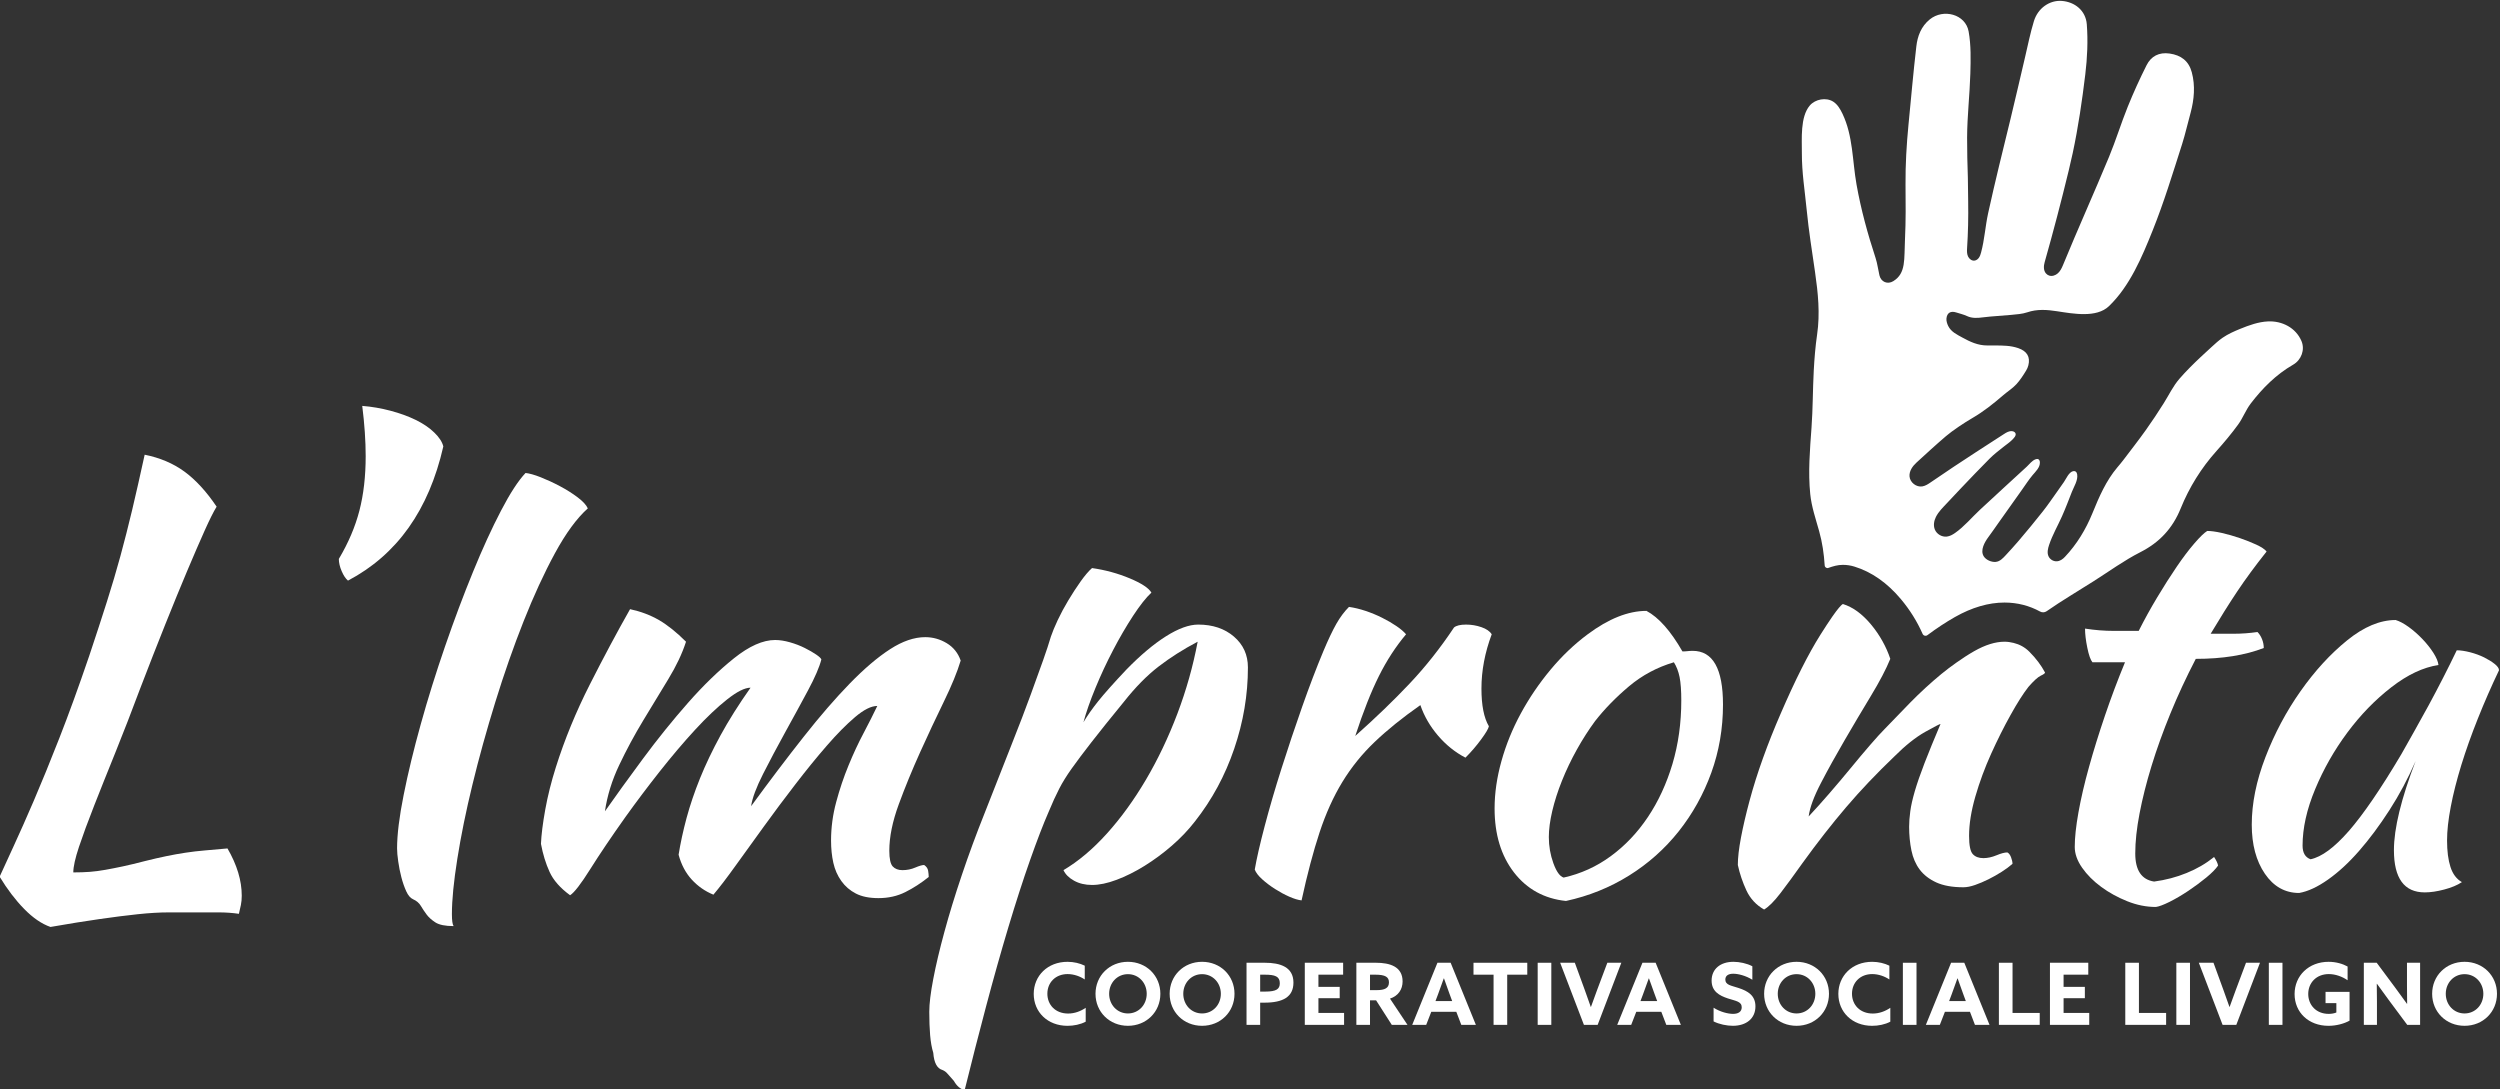
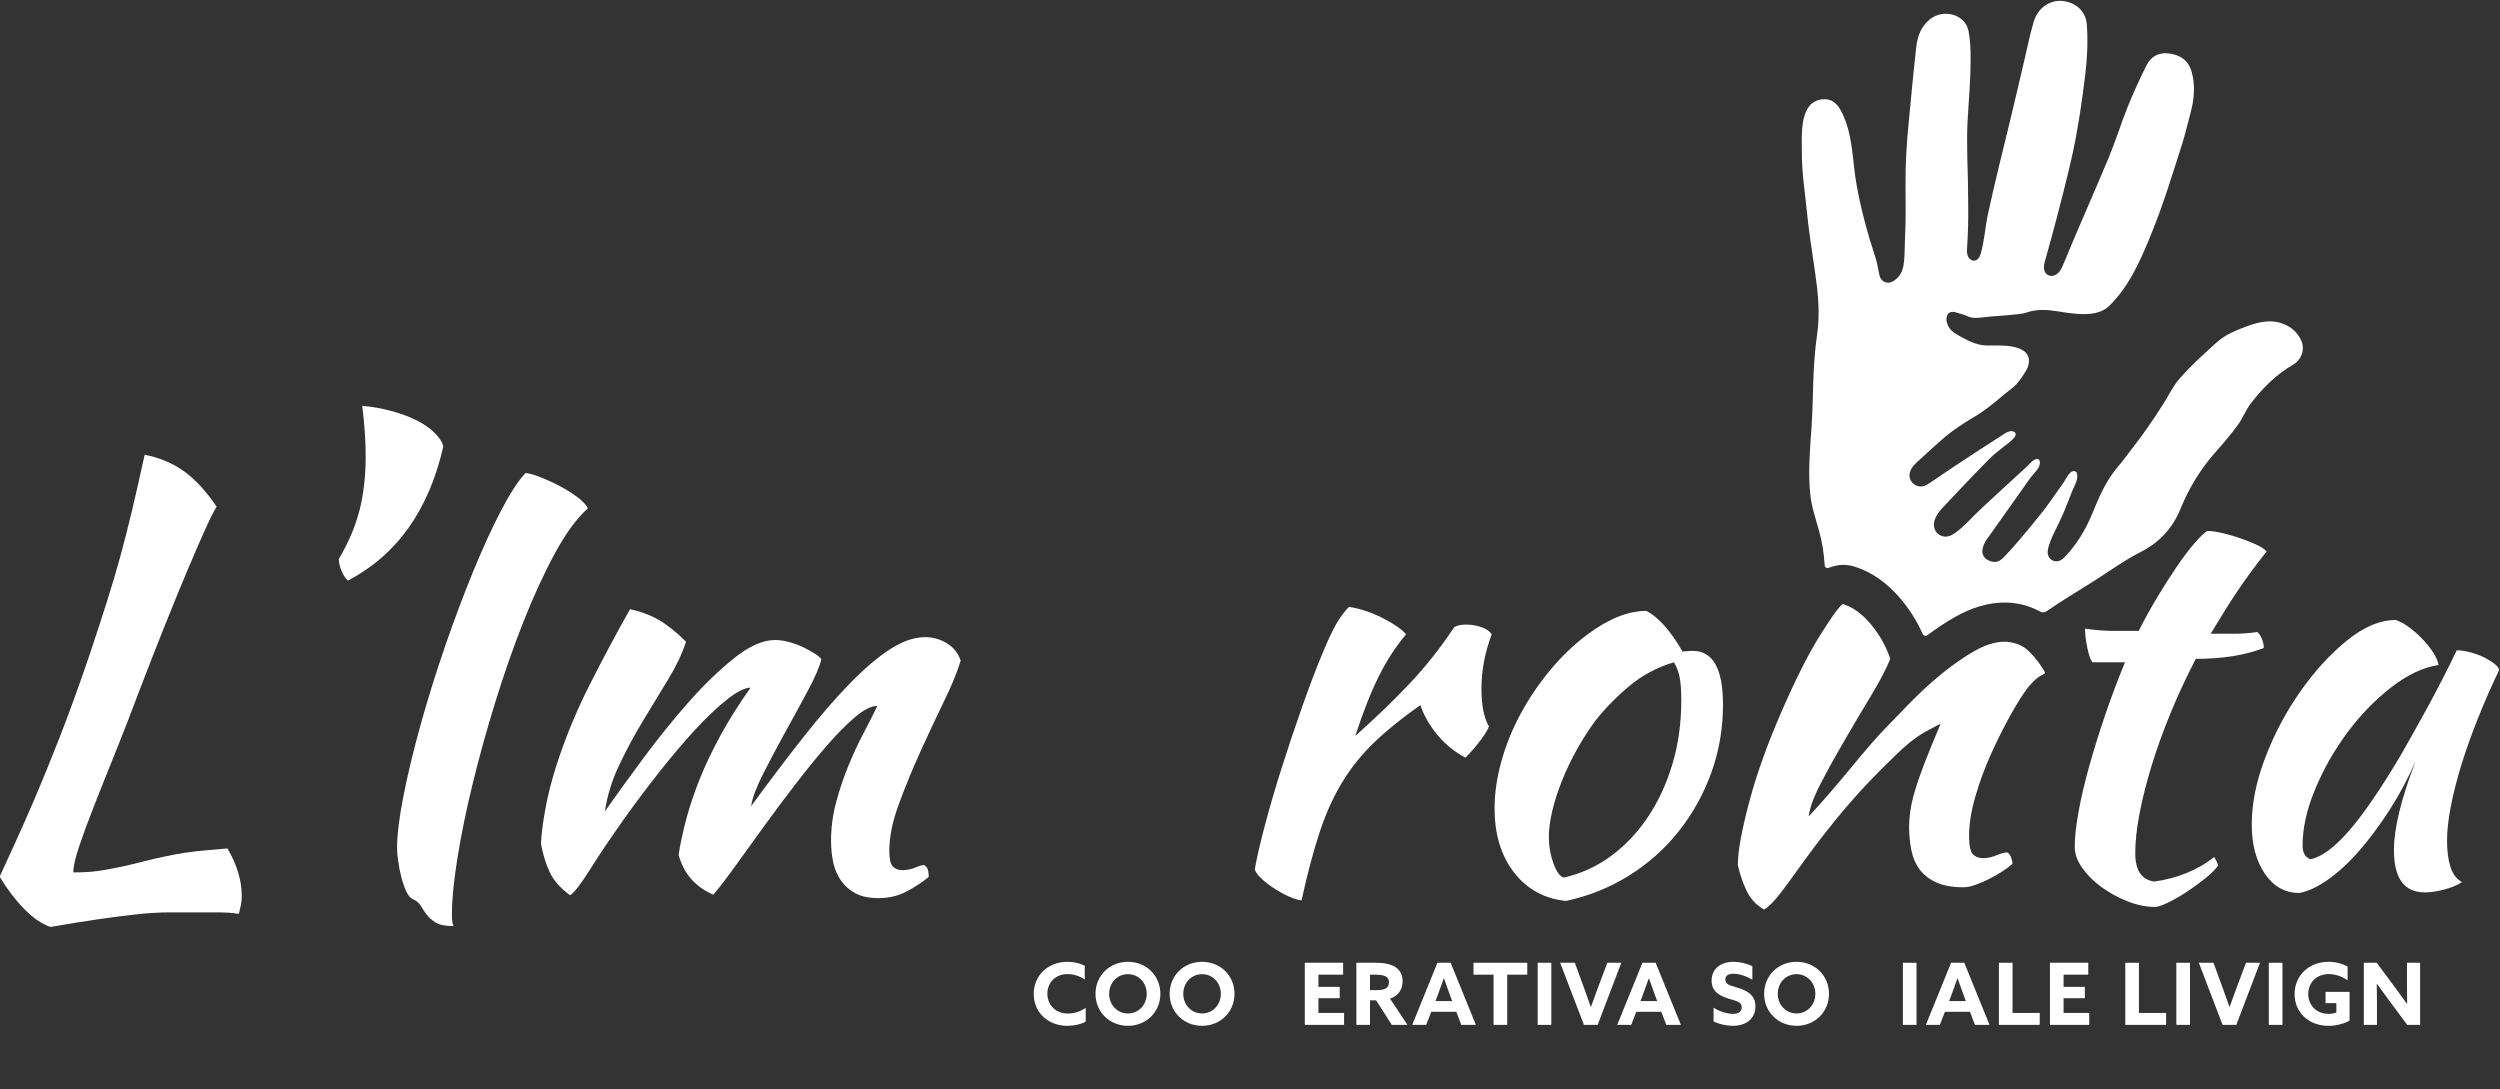
<svg xmlns="http://www.w3.org/2000/svg" viewBox="0 0 519.48 226.37" height="226.37" width="519.48" xml:space="preserve" id="svg2" version="1.1">
  <rect x="0" y="0" width="519.48" height="226.37" fill="#333333" stroke="none" />
  <defs id="defs6">
    <clipPath id="clipPath30" clipPathUnits="userSpaceOnUse">
      <path id="path28" d="M 0,595.28 H 841.89 V 0 H 0 Z" />
    </clipPath>
    <clipPath id="clipPath54" clipPathUnits="userSpaceOnUse">
      <path id="path52" d="M 0,595.28 H 841.89 V 0 H 0 Z" />
    </clipPath>
    <clipPath id="clipPath82" clipPathUnits="userSpaceOnUse">
      <path id="path80" d="M 0,595.28 H 841.89 V 0 H 0 Z" />
    </clipPath>
    <clipPath id="clipPath106" clipPathUnits="userSpaceOnUse">
      <path id="path104" d="M 0,595.28 H 841.89 V 0 H 0 Z" />
    </clipPath>
    <clipPath id="clipPath138" clipPathUnits="userSpaceOnUse">
      <path id="path136" d="M 0,595.28 H 841.89 V 0 H 0 Z" />
    </clipPath>
    <clipPath id="clipPath170" clipPathUnits="userSpaceOnUse">
      <path id="path168" d="M 0,595.28 H 841.89 V 0 H 0 Z" />
    </clipPath>
    <clipPath id="clipPath338" clipPathUnits="userSpaceOnUse">
      <path id="path336" d="M 0,595.28 H 841.89 V 0 H 0 Z" />
    </clipPath>
    <clipPath id="clipPath374" clipPathUnits="userSpaceOnUse">
      <path id="path372" d="M 0,595.28 H 841.89 V 0 H 0 Z" />
    </clipPath>
    <clipPath id="clipPath398" clipPathUnits="userSpaceOnUse">
      <path id="path396" d="M 0,595.28 H 841.89 V 0 H 0 Z" />
    </clipPath>
  </defs>
  <g transform="matrix(1.333,0,0,-1.333,-303.791,693.628)" id="g10">
    <g id="g164">
      <g clip-path="url(#clipPath170)" id="g166">
        <g style="fill:#ffffff;fill-opacity:1" transform="translate(476.546,407.945)" id="g176">
          <path id="path178" style="fill:#ffffff;fill-opacity:1;fill-rule:nonzero;stroke:none" d="m 0,0 c -1.007,-1.367 -1.956,-2.85 -2.847,-4.451 -0.89,-1.602 -1.664,-3.221 -2.315,-4.85 -0.655,-1.634 -1.156,-3.207 -1.514,-4.72 -0.353,-1.512 -0.533,-2.864 -0.533,-4.049 0,-1.423 0.237,-2.791 0.712,-4.095 0.475,-1.307 1.007,-2.048 1.602,-2.228 2.67,0.596 5.119,1.706 7.342,3.338 2.229,1.634 4.157,3.664 5.789,6.1 1.629,2.433 2.904,5.193 3.827,8.276 0.916,3.087 1.376,6.381 1.376,9.884 0,1.54 -0.087,2.757 -0.263,3.647 -0.179,0.89 -0.479,1.665 -0.891,2.317 C 9.674,8.395 7.346,7.151 5.297,5.43 3.248,3.706 1.484,1.898 0,0 m -4.537,-28.039 c -3.384,0.353 -6.085,1.84 -8.104,4.447 -2.017,2.613 -3.023,5.935 -3.023,9.973 0,2.373 0.353,4.833 1.069,7.388 0.71,2.551 1.717,5.029 3.024,7.432 1.303,2.403 2.85,4.675 4.628,6.81 1.781,2.137 3.709,3.973 5.789,5.519 3.261,2.431 6.317,3.649 9.166,3.649 1.898,-1.011 3.769,-3.116 5.607,-6.32 0.297,0 0.565,0.015 0.802,0.045 0.237,0.029 0.505,0.045 0.802,0.045 3.142,0 4.717,-2.792 4.717,-8.37 0,-3.736 -0.612,-7.284 -1.825,-10.637 -1.216,-3.35 -2.909,-6.392 -5.072,-9.122 -2.17,-2.729 -4.748,-5.029 -7.746,-6.898 -2.998,-1.871 -6.276,-3.192 -9.834,-3.961" />
        </g>
        <g style="fill:#ffffff;fill-opacity:1" transform="translate(586.656,467.197)" id="g180">
          <path id="path182" style="fill:#ffffff;fill-opacity:1;fill-rule:nonzero;stroke:none" d="M 0,0 C -0.892,2.076 -3.024,3.152 -5.215,3.051 -6.718,2.981 -8.159,2.457 -9.554,1.889 -10.499,1.503 -11.438,1.088 -12.28,0.51 c -0.61,-0.42 -1.158,-0.922 -1.703,-1.421 -1.157,-1.057 -2.311,-2.116 -3.413,-3.233 -0.552,-0.56 -1.093,-1.136 -1.611,-1.733 -1.017,-1.176 -1.646,-2.537 -2.469,-3.842 -0.886,-1.41 -1.808,-2.801 -2.775,-4.158 -1.135,-1.598 -2.35,-3.14 -3.529,-4.704 -0.291,-0.382 -0.604,-0.748 -0.914,-1.116 -1.758,-2.083 -2.828,-4.547 -3.89,-7.158 -1.019,-2.503 -2.435,-4.845 -4.295,-6.807 -0.347,-0.367 -0.759,-0.653 -1.253,-0.681 -0.543,-0.032 -1.09,0.304 -1.306,0.806 -0.236,0.547 -0.086,1.179 0.103,1.746 0.517,1.553 1.338,2.958 2.002,4.446 0.56,1.257 1.046,2.548 1.55,3.83 0.325,0.83 0.972,1.79 0.823,2.723 -0.026,0.164 -0.09,0.33 -0.225,0.428 -0.117,0.087 -0.276,0.104 -0.418,0.069 -0.668,-0.168 -1.065,-1.178 -1.423,-1.689 -0.379,-0.54 -0.756,-1.081 -1.139,-1.62 -0.719,-1.007 -1.414,-2.036 -2.183,-3.003 -1.229,-1.54 -2.466,-3.075 -3.755,-4.567 -0.644,-0.745 -1.298,-1.479 -1.972,-2.198 -0.442,-0.473 -0.918,-1.013 -1.608,-1.066 -0.648,-0.05 -1.476,0.3 -1.832,0.86 -0.607,0.956 0.141,2.235 0.713,3.008 0.528,0.714 1.028,1.435 1.535,2.16 1.236,1.758 2.483,3.506 3.729,5.255 0.535,0.753 1.037,1.537 1.632,2.246 0.475,0.57 1.171,1.191 1.135,2.003 -0.007,0.19 -0.08,0.401 -0.251,0.482 -0.129,0.061 -0.284,0.033 -0.416,-0.015 -0.581,-0.212 -0.932,-0.742 -1.37,-1.144 -2.438,-2.244 -4.886,-4.478 -7.312,-6.735 -1.281,-1.191 -2.443,-2.614 -3.885,-3.615 -0.382,-0.265 -0.804,-0.498 -1.266,-0.555 -0.773,-0.096 -1.582,0.38 -1.876,1.101 -0.256,0.627 -0.134,1.358 0.168,1.962 0.404,0.815 1.091,1.473 1.705,2.13 0.736,0.786 1.473,1.57 2.212,2.352 1.459,1.538 2.929,3.065 4.42,4.571 0.715,0.722 1.524,1.335 2.318,1.963 0.372,0.296 0.77,0.559 1.114,0.889 0.277,0.27 0.916,0.824 0.57,1.239 -0.119,0.141 -0.306,0.211 -0.49,0.224 -0.474,0.036 -0.855,-0.201 -1.24,-0.449 -0.487,-0.314 -0.977,-0.631 -1.467,-0.947 -0.957,-0.618 -1.915,-1.237 -2.87,-1.858 -2.372,-1.539 -4.723,-3.1 -7.052,-4.701 -0.412,-0.283 -0.841,-0.572 -1.334,-0.655 -0.936,-0.157 -1.921,0.608 -2,1.554 -0.067,0.83 0.466,1.593 1.081,2.154 1.507,1.379 3.018,2.772 4.575,4.103 1.053,0.901 2.934,2.143 4.132,2.839 1.732,1.005 3.283,2.237 4.788,3.538 0.682,0.591 1.469,1.078 2.075,1.733 0.59,0.637 1.068,1.387 1.525,2.133 0.155,0.254 0.277,0.53 0.349,0.818 0.328,1.301 -0.201,2.211 -1.579,2.684 -0.589,0.2 -1.227,0.318 -1.85,0.361 -1.001,0.068 -2.008,0.055 -3.011,0.055 -1.415,0 -2.648,0.569 -3.845,1.232 -0.842,0.467 -1.755,0.88 -2.21,1.804 -0.173,0.356 -0.311,0.792 -0.273,1.173 0.088,0.886 0.663,1.208 1.511,0.939 0.564,-0.179 1.15,-0.314 1.682,-0.562 0.838,-0.39 1.667,-0.311 2.544,-0.2 1.446,0.184 2.906,0.233 4.356,0.379 0.841,0.085 1.713,0.133 2.5,0.4 1.56,0.528 3.081,0.409 4.668,0.165 2.506,-0.385 6.131,-1.059 8.062,0.789 3.256,3.12 5.155,7.654 6.815,11.791 1.77,4.409 3.152,8.96 4.597,13.48 0.514,1.612 0.866,3.251 1.325,4.886 0.55,2.062 0.753,4.196 0.181,6.317 -0.476,1.764 -1.677,2.655 -3.449,2.912 -1.656,0.238 -2.891,-0.411 -3.602,-1.831 -1.06,-2.111 -2.042,-4.266 -2.927,-6.456 -1.035,-2.568 -1.848,-5.229 -2.906,-7.787 -2.35,-5.672 -4.881,-11.275 -7.211,-16.952 -0.188,-0.454 -0.415,-0.905 -0.782,-1.232 -0.366,-0.326 -0.893,-0.51 -1.359,-0.354 -0.195,0.065 -0.371,0.187 -0.504,0.344 -0.393,0.468 -0.359,1.161 -0.191,1.749 1.337,4.719 2.589,9.493 3.746,14.268 0.221,0.917 0.435,1.836 0.632,2.758 0.86,4.042 1.46,8.152 1.956,12.257 0.31,2.574 0.433,5.215 0.234,7.795 -0.17,2.168 -1.902,3.496 -3.902,3.644 -1.883,0.139 -3.719,-1.107 -4.344,-3.158 -0.563,-1.841 -0.94,-3.741 -1.381,-5.619 -0.758,-3.199 -1.478,-6.408 -2.26,-9.601 -1.196,-4.887 -2.408,-9.776 -3.488,-14.692 -0.445,-2.027 -0.563,-4.129 -1.101,-6.134 -0.076,-0.282 -0.163,-0.565 -0.325,-0.804 -0.161,-0.241 -0.41,-0.439 -0.699,-0.476 -0.424,-0.053 -0.828,0.257 -1.01,0.644 -0.181,0.388 -0.183,0.831 -0.154,1.258 0.085,1.206 0.127,2.434 0.161,3.647 0.064,2.45 -0.018,4.893 -0.036,7.342 -0.068,2.12 -0.127,4.17 -0.119,6.295 0.012,3.329 0.407,6.639 0.504,9.964 0.061,2.193 0.119,4.438 -0.268,6.579 -0.484,2.68 -3.935,3.602 -6.062,1.869 -1.355,-1.106 -1.905,-2.607 -2.09,-4.214 -0.473,-4.069 -0.826,-8.151 -1.225,-12.227 -0.299,-3.073 -0.48,-6.188 -0.459,-9.25 0.022,-2.854 0.059,-5.707 -0.083,-8.555 -0.158,-3.139 0.196,-5.311 -1.827,-6.553 -0.898,-0.554 -1.918,-0.12 -2.157,0.909 -0.211,0.902 -0.318,1.836 -0.605,2.712 -1.229,3.747 -2.278,7.561 -2.966,11.446 -0.663,3.733 -0.528,7.547 -2.194,11.04 -0.342,0.714 -0.762,1.433 -1.425,1.867 -1.116,0.723 -2.817,0.403 -3.667,-0.595 -1.521,-1.787 -1.222,-5.237 -1.234,-7.43 -0.012,-2.973 0.457,-5.85 0.746,-8.794 0.318,-3.257 0.84,-6.507 1.308,-9.747 0.468,-3.243 0.799,-6.449 0.323,-9.718 -0.271,-1.865 -0.423,-3.751 -0.524,-5.633 -0.157,-2.969 -0.134,-5.948 -0.351,-8.912 -0.25,-3.441 -0.544,-6.885 -0.197,-10.332 0.199,-1.973 0.855,-3.873 1.386,-5.774 0.5,-1.785 0.75,-3.531 0.868,-5.356 0.018,-0.285 0.298,-0.479 0.566,-0.384 0.735,0.258 1.439,0.478 2.27,0.478 0.603,0 1.208,-0.089 1.793,-0.27 2.681,-0.823 5.122,-2.532 7.255,-5.081 1.393,-1.663 2.524,-3.475 3.375,-5.405 0.134,-0.297 0.497,-0.394 0.758,-0.199 1.414,1.059 2.846,2.001 4.279,2.818 2.649,1.502 5.25,2.261 7.733,2.261 2.015,0 3.882,-0.492 5.543,-1.401 0.326,-0.177 0.715,-0.166 1.019,0.046 2.377,1.656 4.89,3.13 7.34,4.688 2.412,1.529 4.737,3.23 7.272,4.518 3.002,1.527 5.031,3.716 6.287,6.815 1.34,3.294 3.198,6.298 5.589,8.965 1.177,1.316 2.319,2.677 3.358,4.103 0.752,1.03 1.203,2.285 1.977,3.293 1.839,2.4 3.951,4.52 6.613,6.055 C -0.013,-2.957 0.581,-1.352 0,0" />
        </g>
        <g style="fill:#ffffff;fill-opacity:1" transform="translate(544.241,418.761)" id="g184">
          <path id="path186" style="fill:#ffffff;fill-opacity:1;fill-rule:nonzero;stroke:none" d="m 0,0 c -0.703,0.702 -1.531,1.147 -2.465,1.374 -0.445,0.107 -0.906,0.184 -1.404,0.184 -1.428,0 -2.999,-0.492 -4.722,-1.468 -0.958,-0.546 -1.909,-1.172 -2.858,-1.843 -0.756,-0.539 -1.51,-1.101 -2.26,-1.718 -1.691,-1.397 -3.308,-2.882 -4.85,-4.452 -1.545,-1.575 -2.877,-2.953 -4.006,-4.139 -0.535,-0.534 -1.278,-1.351 -2.227,-2.448 -0.948,-1.1 -1.974,-2.313 -3.069,-3.651 -1.1,-1.333 -2.225,-2.671 -3.382,-4.005 -1.159,-1.333 -2.212,-2.509 -3.159,-3.516 0.177,1.366 0.814,3.101 1.914,5.208 1.095,2.108 2.328,4.33 3.693,6.675 1.363,2.345 2.727,4.645 4.092,6.901 1.365,2.253 2.375,4.183 3.029,5.785 -0.317,0.954 -0.724,1.868 -1.213,2.743 -0.511,0.923 -1.114,1.805 -1.816,2.642 -1.365,1.63 -2.818,2.686 -4.36,3.161 -0.293,-0.146 -0.85,-0.813 -1.669,-1.99 -0.512,-0.738 -1.126,-1.674 -1.846,-2.817 -1.87,-2.97 -3.933,-7.064 -6.188,-12.286 -1.009,-2.314 -1.928,-4.626 -2.76,-6.944 -0.831,-2.313 -1.525,-4.524 -2.089,-6.629 -0.567,-2.108 -1.011,-4.024 -1.338,-5.742 -0.326,-1.723 -0.488,-3.145 -0.488,-4.272 0.295,-1.365 0.742,-2.686 1.334,-3.961 0.594,-1.275 1.513,-2.272 2.761,-2.982 0.71,0.415 1.557,1.26 2.537,2.536 0.979,1.278 2.12,2.831 3.426,4.675 2.313,3.203 4.586,6.111 6.809,8.72 2.224,2.613 4.731,5.252 7.523,7.924 1.721,1.722 3.324,2.997 4.805,3.83 1.485,0.827 2.285,1.242 2.402,1.242 -1.006,-2.374 -1.838,-4.405 -2.492,-6.097 -0.652,-1.69 -1.154,-3.145 -1.512,-4.362 -0.353,-1.216 -0.595,-2.269 -0.711,-3.158 -0.121,-0.891 -0.179,-1.693 -0.179,-2.403 0,-1.307 0.121,-2.539 0.356,-3.696 0.237,-1.155 0.668,-2.151 1.29,-2.981 0.626,-0.832 1.487,-1.499 2.582,-2.003 1.1,-0.502 2.504,-0.757 4.229,-0.757 0.536,0 1.139,0.119 1.824,0.358 0.681,0.238 1.378,0.533 2.094,0.89 0.711,0.354 1.392,0.739 2.045,1.155 0.654,0.417 1.217,0.832 1.692,1.248 0,0.296 -0.076,0.636 -0.224,1.024 -0.146,0.386 -0.341,0.637 -0.578,0.756 -0.416,0 -0.979,-0.151 -1.689,-0.446 -0.714,-0.296 -1.399,-0.444 -2.047,-0.444 -0.717,0 -1.262,0.206 -1.647,0.621 -0.389,0.417 -0.582,1.366 -0.582,2.851 0,1.839 0.328,3.885 0.981,6.14 0.653,2.254 1.468,4.464 2.447,6.634 0.981,2.165 1.986,4.184 3.029,6.049 1.036,1.87 1.969,3.339 2.801,4.406 0.832,0.951 1.471,1.528 1.915,1.739 0.445,0.205 0.668,0.37 0.668,0.49 C 1.852,-2.124 1.037,-1.038 0,0" />
        </g>
        <g style="fill:#ffffff;fill-opacity:1" transform="translate(554.075,417.114)" id="g188">
          <path id="path190" style="fill:#ffffff;fill-opacity:1;fill-rule:nonzero;stroke:none" d="M 0,0 C -0.295,0.354 -0.564,1.109 -0.8,2.269 -1.037,3.427 -1.154,4.42 -1.154,5.249 0.387,5.011 1.871,4.894 3.293,4.894 h 3.92 c 0.891,1.761 1.851,3.507 2.891,5.237 1.038,1.732 2.048,3.313 3.027,4.753 0.98,1.437 1.898,2.654 2.762,3.651 0.857,0.996 1.525,1.643 2,1.936 0.595,0 1.351,-0.105 2.269,-0.31 0.922,-0.21 1.856,-0.478 2.805,-0.801 0.948,-0.327 1.81,-0.668 2.582,-1.025 0.768,-0.356 1.306,-0.711 1.601,-1.068 C 25.369,15.028 23.844,12.949 22.567,11.034 21.289,9.12 19.91,6.922 18.43,4.447 h 3.601 c 1.217,0 2.448,0.09 3.696,0.269 0.296,-0.296 0.532,-0.666 0.71,-1.113 0.18,-0.444 0.27,-0.905 0.27,-1.378 C 23.798,1.097 20.265,0.532 16.111,0.532 14.629,-2.324 13.31,-5.163 12.152,-7.989 c -1.158,-2.828 -2.136,-5.549 -2.938,-8.167 -0.802,-2.616 -1.424,-5.089 -1.868,-7.409 -0.447,-2.32 -0.67,-4.4 -0.67,-6.247 0,-2.614 0.98,-4.072 2.939,-4.372 1.781,0.24 3.472,0.681 5.073,1.338 1.603,0.65 3.027,1.482 4.275,2.492 0.352,-0.536 0.563,-0.98 0.622,-1.336 -0.355,-0.53 -0.967,-1.148 -1.825,-1.858 -0.86,-0.707 -1.795,-1.398 -2.803,-2.076 -1.012,-0.676 -1.99,-1.25 -2.937,-1.725 -0.952,-0.47 -1.663,-0.736 -2.135,-0.795 -1.486,0 -2.971,0.297 -4.453,0.891 -1.486,0.595 -2.836,1.336 -4.051,2.228 -1.215,0.894 -2.213,1.886 -2.983,2.986 -0.769,1.099 -1.155,2.185 -1.155,3.253 0,1.426 0.189,3.222 0.577,5.39 0.387,2.168 0.935,4.53 1.649,7.084 0.71,2.559 1.543,5.23 2.491,8.024 0.949,2.792 1.986,5.555 3.116,8.288 z" />
        </g>
        <g style="fill:#ffffff;fill-opacity:1" transform="translate(610.867,418.981)" id="g192">
          <path id="path194" style="fill:#ffffff;fill-opacity:1;fill-rule:nonzero;stroke:none" d="M 0,0 C 0.592,0 1.289,-0.104 2.089,-0.309 2.89,-0.519 3.62,-0.787 4.272,-1.109 4.923,-1.437 5.473,-1.777 5.919,-2.135 6.363,-2.491 6.586,-2.818 6.586,-3.113 5.396,-5.606 4.301,-8.111 3.293,-10.635 2.284,-13.159 1.424,-15.576 0.71,-17.889 0,-20.206 -0.551,-22.371 -0.935,-24.39 c -0.388,-2.017 -0.577,-3.766 -0.577,-5.249 0,-1.663 0.176,-3.042 0.533,-4.141 0.353,-1.097 0.947,-1.884 1.781,-2.358 -0.711,-0.475 -1.634,-0.86 -2.76,-1.156 -1.129,-0.299 -2.135,-0.445 -3.027,-0.445 -3.206,0 -4.809,2.195 -4.809,6.584 0,3.384 1.128,8.013 3.383,13.889 -1.186,-2.719 -2.549,-5.274 -4.094,-7.668 -1.543,-2.394 -3.115,-4.505 -4.718,-6.336 -1.6,-1.834 -3.219,-3.326 -4.851,-4.476 -1.634,-1.152 -3.129,-1.847 -4.494,-2.084 -2.197,0 -3.978,1.001 -5.341,2.994 -1.365,1.998 -2.047,4.545 -2.047,7.646 0,3.335 0.713,6.85 2.137,10.546 1.422,3.692 3.247,7.12 5.473,10.279 2.226,3.158 4.642,5.795 7.255,7.912 2.608,2.114 5.132,3.172 7.567,3.172 0.589,-0.178 1.261,-0.532 2.003,-1.065 0.739,-0.533 1.451,-1.155 2.135,-1.865 0.681,-0.709 1.261,-1.435 1.736,-2.174 0.473,-0.743 0.741,-1.379 0.799,-1.911 -2.375,-0.357 -4.822,-1.51 -7.341,-3.462 -2.523,-1.957 -4.809,-4.306 -6.856,-7.06 -2.048,-2.753 -3.724,-5.7 -5.027,-8.839 -1.307,-3.135 -1.96,-6.066 -1.96,-8.788 0,-1.125 0.416,-1.836 1.247,-2.131 1.719,0.356 3.707,1.824 5.965,4.406 2.252,2.581 4.984,6.571 8.187,11.973 0.591,1.065 1.262,2.252 2.004,3.556 0.74,1.307 1.496,2.672 2.27,4.099 0.77,1.423 1.526,2.86 2.267,4.313 C -1.353,-2.773 -0.651,-1.364 0,0" />
        </g>
        <g style="fill:#ffffff;fill-opacity:1" transform="translate(394.308,370.421)" id="g196">
          <path id="path198" style="fill:#ffffff;fill-opacity:1;fill-rule:nonzero;stroke:none" d="m 0,0 c 0.977,0 1.926,-0.228 2.688,-0.602 v -2.152 c -0.709,0.481 -1.684,0.842 -2.674,0.842 -1.872,0 -3.155,-1.31 -3.155,-3.062 0,-1.726 1.244,-3.089 3.236,-3.089 1.002,0 1.937,0.347 2.74,0.895 V -9.333 C 2.006,-9.774 0.963,-9.977 0,-9.977 c -3.115,0 -5.268,2.155 -5.268,4.976 C -5.268,-2.192 -3.115,0 0,0" />
        </g>
        <g style="fill:#ffffff;fill-opacity:1" transform="translate(406.654,365.434)" id="g200">
          <path id="path202" style="fill:#ffffff;fill-opacity:1;fill-rule:nonzero;stroke:none" d="m 0,0 c 0,1.711 -1.257,3.063 -2.929,3.063 -1.67,0 -2.929,-1.352 -2.929,-3.063 0,-1.712 1.259,-3.063 2.929,-3.063 C -1.257,-3.063 0,-1.712 0,0 m -7.983,0 c 0,2.82 2.179,4.988 5.054,4.988 2.876,0 5.056,-2.168 5.056,-4.988 0,-2.822 -2.18,-4.988 -5.056,-4.988 -2.875,0 -5.054,2.166 -5.054,4.988" />
        </g>
        <g style="fill:#ffffff;fill-opacity:1" transform="translate(418.211,365.434)" id="g204">
          <path id="path206" style="fill:#ffffff;fill-opacity:1;fill-rule:nonzero;stroke:none" d="M 0,0 C 0,1.711 -1.258,3.063 -2.929,3.063 -4.6,3.063 -5.858,1.711 -5.858,0 c 0,-1.712 1.258,-3.063 2.929,-3.063 C -1.258,-3.063 0,-1.712 0,0 m -7.983,0 c 0,2.82 2.179,4.988 5.054,4.988 2.876,0 5.056,-2.168 5.056,-4.988 0,-2.822 -2.18,-4.988 -5.056,-4.988 -2.875,0 -5.054,2.166 -5.054,4.988" />
        </g>
        <g style="fill:#ffffff;fill-opacity:1" transform="translate(425.113,365.78)" id="g208">
-           <path id="path210" style="fill:#ffffff;fill-opacity:1;fill-rule:nonzero;stroke:none" d="m 0,0 c 1.752,0 2.288,0.389 2.288,1.298 0,1.069 -0.736,1.337 -2.341,1.337 H -0.774 V 0 Z m -2.9,4.494 h 2.876 c 2.365,0 4.437,-0.655 4.437,-3.09 0,-2.233 -1.631,-3.129 -4.519,-3.129 H -0.774 V -5.188 H -2.9 Z" />
-         </g>
+           </g>
        <g style="fill:#ffffff;fill-opacity:1" transform="translate(431.295,370.274)" id="g212">
          <path id="path214" style="fill:#ffffff;fill-opacity:1;fill-rule:nonzero;stroke:none" d="M 0,0 H 5.977 V -1.858 H 2.126 v -1.9 H 5.442 V -5.523 H 2.126 v -2.3 H 6.124 V -9.681 H 0 Z" />
        </g>
        <g style="fill:#ffffff;fill-opacity:1" transform="translate(442.53,366.008)" id="g216">
          <path id="path218" style="fill:#ffffff;fill-opacity:1;fill-rule:nonzero;stroke:none" d="m 0,0 c 1.203,0 1.885,0.308 1.885,1.203 0,0.843 -0.561,1.205 -2.14,1.205 H -1.069 V 0 Z m -3.195,4.267 h 3.034 c 2.208,0 4.172,-0.604 4.172,-2.915 0,-1.246 -0.683,-2.26 -1.964,-2.676 l 2.726,-4.09 H 2.326 l -2.446,3.822 h -0.949 v -3.822 h -2.126 z" />
        </g>
        <g style="fill:#ffffff;fill-opacity:1" transform="translate(451.665,364.297)" id="g220">
          <path id="path222" style="fill:#ffffff;fill-opacity:1;fill-rule:nonzero;stroke:none" d="m 0,0 h 2.607 l -0.4,1.083 C 1.926,1.846 1.579,2.808 1.326,3.543 H 1.298 C 1.043,2.808 0.697,1.846 0.39,1.03 Z m 0.308,5.977 h 2.059 l 3.932,-9.68 H 4.027 l -0.778,2.032 h -3.903 l -0.79,-2.032 h -2.18 z" />
        </g>
        <g style="fill:#ffffff;fill-opacity:1" transform="translate(460.722,368.415)" id="g224">
          <path id="path226" style="fill:#ffffff;fill-opacity:1;fill-rule:nonzero;stroke:none" d="M 0,0 H -3.129 V 1.858 H 5.255 V 0 H 2.126 V -7.822 H 0 Z" />
        </g>
        <path id="path228" style="fill:#ffffff;fill-opacity:1;fill-rule:nonzero;stroke:none" d="m 467.599,370.273 h 2.125 v -9.681 h -2.125 z" />
        <g style="fill:#ffffff;fill-opacity:1" transform="translate(471.103,370.274)" id="g230">
          <path id="path232" style="fill:#ffffff;fill-opacity:1;fill-rule:nonzero;stroke:none" d="m 0,0 h 2.287 l 1.552,-4.253 c 0.319,-0.868 0.64,-1.766 0.934,-2.634 H 4.8 c 0.307,0.883 0.63,1.752 0.962,2.648 L 7.354,0 h 2.18 L 5.844,-9.681 H 3.703 Z" />
        </g>
        <g style="fill:#ffffff;fill-opacity:1" transform="translate(483.62,364.297)" id="g234">
          <path id="path236" style="fill:#ffffff;fill-opacity:1;fill-rule:nonzero;stroke:none" d="M 0,0 H 2.607 L 2.208,1.083 C 1.927,1.846 1.578,2.808 1.324,3.543 H 1.299 C 1.043,2.808 0.696,1.846 0.389,1.03 Z m 0.309,5.977 h 2.058 l 3.932,-9.68 H 4.027 l -0.776,2.032 h -3.905 l -0.789,-2.032 h -2.18 z" />
        </g>
        <g style="fill:#ffffff;fill-opacity:1" transform="translate(495.019,363.268)" id="g238">
          <path id="path240" style="fill:#ffffff;fill-opacity:1;fill-rule:nonzero;stroke:none" d="m 0,0 c 1.041,-0.669 2.271,-0.963 3.035,-0.963 0.777,0 1.351,0.307 1.351,1.028 0,0.898 -0.909,0.977 -2.156,1.379 -1.335,0.441 -2.538,1.097 -2.538,2.781 0,1.804 1.365,2.928 3.396,2.928 0.949,0 2.113,-0.241 2.955,-0.694 V 4.358 C 5.014,5.001 3.823,5.295 3.074,5.295 2.353,5.295 1.831,5.027 1.831,4.386 1.831,3.531 2.727,3.463 3.891,3.074 5.347,2.594 6.524,1.912 6.524,0.2 c 0,-1.887 -1.43,-3.021 -3.515,-3.021 -0.964,0 -2.126,0.239 -3.009,0.682 z" />
        </g>
        <g style="fill:#ffffff;fill-opacity:1" transform="translate(510.88,365.434)" id="g242">
          <path id="path244" style="fill:#ffffff;fill-opacity:1;fill-rule:nonzero;stroke:none" d="M 0,0 C 0,1.711 -1.257,3.063 -2.928,3.063 -4.6,3.063 -5.857,1.711 -5.857,0 c 0,-1.712 1.257,-3.063 2.929,-3.063 C -1.257,-3.063 0,-1.712 0,0 m -7.983,0 c 0,2.82 2.179,4.988 5.055,4.988 2.875,0 5.055,-2.168 5.055,-4.988 0,-2.822 -2.18,-4.988 -5.055,-4.988 -2.876,0 -5.055,2.166 -5.055,4.988" />
        </g>
        <g style="fill:#ffffff;fill-opacity:1" transform="translate(519.735,370.421)" id="g246">
-           <path id="path248" style="fill:#ffffff;fill-opacity:1;fill-rule:nonzero;stroke:none" d="m 0,0 c 0.977,0 1.926,-0.228 2.688,-0.602 v -2.152 c -0.709,0.481 -1.685,0.842 -2.675,0.842 -1.872,0 -3.154,-1.31 -3.154,-3.062 0,-1.726 1.244,-3.089 3.236,-3.089 1.002,0 1.938,0.347 2.739,0.895 V -9.333 C 2.005,-9.774 0.962,-9.977 0,-9.977 c -3.116,0 -5.268,2.155 -5.268,4.976 C -5.268,-2.192 -3.116,0 0,0" />
-         </g>
+           </g>
        <path id="path250" style="fill:#ffffff;fill-opacity:1;fill-rule:nonzero;stroke:none" d="m 524.526,370.273 h 2.125 v -9.681 h -2.125 z" />
        <g style="fill:#ffffff;fill-opacity:1" transform="translate(531.735,364.297)" id="g252">
          <path id="path254" style="fill:#ffffff;fill-opacity:1;fill-rule:nonzero;stroke:none" d="m 0,0 h 2.605 l -0.4,1.083 C 1.924,1.846 1.577,2.808 1.324,3.543 H 1.296 C 1.041,2.808 0.695,1.846 0.388,1.03 Z m 0.307,5.977 h 2.058 l 3.932,-9.68 H 4.025 L 3.25,-1.671 h -3.906 l -0.79,-2.032 h -2.179 z" />
        </g>
        <g style="fill:#ffffff;fill-opacity:1" transform="translate(539.494,370.274)" id="g256">
          <path id="path258" style="fill:#ffffff;fill-opacity:1;fill-rule:nonzero;stroke:none" d="M 0,0 H 2.126 V -7.823 H 6.364 V -9.681 H 0 Z" />
        </g>
        <g style="fill:#ffffff;fill-opacity:1" transform="translate(547.452,370.274)" id="g260">
          <path id="path262" style="fill:#ffffff;fill-opacity:1;fill-rule:nonzero;stroke:none" d="m 0,0 h 5.976 v -1.858 h -3.85 v -1.9 H 5.442 V -5.523 H 2.126 v -2.3 H 6.125 V -9.681 H 0 Z" />
        </g>
        <g style="fill:#ffffff;fill-opacity:1" transform="translate(559.196,370.274)" id="g264">
          <path id="path266" style="fill:#ffffff;fill-opacity:1;fill-rule:nonzero;stroke:none" d="M 0,0 H 2.127 V -7.823 H 6.365 V -9.681 H 0 Z" />
        </g>
        <path id="path268" style="fill:#ffffff;fill-opacity:1;fill-rule:nonzero;stroke:none" d="m 567.156,370.273 h 2.126 v -9.681 h -2.126 z" />
        <g style="fill:#ffffff;fill-opacity:1" transform="translate(570.66,370.274)" id="g270">
          <path id="path272" style="fill:#ffffff;fill-opacity:1;fill-rule:nonzero;stroke:none" d="m 0,0 h 2.286 l 1.552,-4.253 c 0.319,-0.868 0.64,-1.766 0.936,-2.634 h 0.025 c 0.307,0.883 0.63,1.752 0.964,2.648 L 7.354,0 h 2.179 l -3.69,-9.681 h -2.14 z" />
        </g>
        <path id="path274" style="fill:#ffffff;fill-opacity:1;fill-rule:nonzero;stroke:none" d="m 581.573,370.273 h 2.125 v -9.681 h -2.125 z" />
        <g style="fill:#ffffff;fill-opacity:1" transform="translate(590.881,370.421)" id="g276">
          <path id="path278" style="fill:#ffffff;fill-opacity:1;fill-rule:nonzero;stroke:none" d="m 0,0 c 1.19,0 2.221,-0.321 2.97,-0.734 v -2.142 c -0.817,0.562 -1.873,0.964 -2.929,0.964 -1.952,0 -3.208,-1.377 -3.208,-3.103 0,-1.685 1.203,-3.101 3.195,-3.101 0.441,0 0.868,0.079 1.19,0.215 v 1.456 H -0.468 V -4.68 H 3.276 V -9.172 C 2.408,-9.655 1.19,-9.977 -0.013,-9.977 c -3.103,0 -5.281,2.101 -5.281,4.949 C -5.294,-2.166 -3.088,0 0,0" />
        </g>
        <g style="fill:#ffffff;fill-opacity:1" transform="translate(600.245,364.497)" id="g280">
          <path id="path282" style="fill:#ffffff;fill-opacity:1;fill-rule:nonzero;stroke:none" d="M 0,0 C -0.628,0.843 -1.217,1.659 -1.818,2.501 L -1.846,2.486 c 0.014,-0.922 0.028,-1.858 0.028,-2.794 v -3.596 h -2.045 v 9.68 h 2.005 l 2.9,-3.904 C 1.672,1.03 2.26,0.215 2.863,-0.628 l 0.025,0.013 C 2.876,0.308 2.863,1.243 2.863,2.18 v 3.596 h 2.045 v -9.68 H 2.902 Z" />
        </g>
        <g style="fill:#ffffff;fill-opacity:1" transform="translate(615.011,365.434)" id="g284">
-           <path id="path286" style="fill:#ffffff;fill-opacity:1;fill-rule:nonzero;stroke:none" d="m 0,0 c 0,1.711 -1.256,3.063 -2.928,3.063 -1.67,0 -2.929,-1.352 -2.929,-3.063 0,-1.712 1.259,-3.063 2.929,-3.063 C -1.256,-3.063 0,-1.712 0,0 m -7.981,0 c 0,2.82 2.178,4.988 5.053,4.988 2.875,0 5.055,-2.168 5.055,-4.988 0,-2.822 -2.18,-4.988 -5.055,-4.988 -2.875,0 -5.053,2.166 -5.053,4.988" />
-         </g>
+           </g>
        <g style="fill:#ffffff;fill-opacity:1" transform="translate(263.36,388.094)" id="g288">
          <path id="path290" style="fill:#ffffff;fill-opacity:1;fill-rule:nonzero;stroke:none" d="M 0,0 C 1.482,-2.549 2.225,-5.005 2.225,-7.362 2.225,-7.893 2.18,-8.38 2.09,-8.819 2.004,-9.264 1.897,-9.721 1.78,-10.191 c -1.01,0.148 -2.062,0.222 -3.159,0.222 h -3.427 -4.317 c -1.455,0 -3.073,-0.095 -4.854,-0.285 -1.778,-0.188 -3.767,-0.439 -5.961,-0.756 -2.196,-0.312 -4.75,-0.725 -7.655,-1.23 -1.367,0.478 -2.732,1.412 -4.097,2.804 -1.365,1.397 -2.64,3.074 -3.827,5.03 0.591,1.306 1.333,2.922 2.224,4.851 0.892,1.927 1.93,4.272 3.119,7.032 1.186,2.761 2.505,5.995 3.96,9.705 1.453,3.705 3.011,7.995 4.671,12.859 1.069,3.207 1.99,6.022 2.76,8.457 0.771,2.434 1.469,4.791 2.094,7.077 0.623,2.283 1.23,4.675 1.826,7.167 0.591,2.493 1.244,5.37 1.955,8.633 2.372,-0.475 4.437,-1.349 6.187,-2.624 1.75,-1.278 3.428,-3.104 5.029,-5.475 -0.474,-0.771 -1.099,-2.018 -1.869,-3.736 -0.771,-1.719 -1.678,-3.81 -2.716,-6.271 -1.038,-2.46 -2.18,-5.249 -3.426,-8.361 -1.245,-3.113 -2.552,-6.448 -3.916,-10.006 -1.307,-3.5 -2.582,-6.789 -3.826,-9.873 -1.248,-3.082 -2.362,-5.871 -3.339,-8.359 -0.98,-2.493 -1.765,-4.627 -2.361,-6.408 -0.591,-1.778 -0.89,-3.112 -0.89,-4 0.949,0 1.81,0.029 2.582,0.088 0.769,0.058 1.573,0.165 2.402,0.314 0.832,0.147 1.737,0.324 2.716,0.532 0.98,0.209 2.153,0.491 3.516,0.846 1.186,0.295 2.283,0.549 3.295,0.756 1.01,0.21 2.003,0.386 2.983,0.535 0.979,0.149 1.987,0.267 3.025,0.355 C -2.479,-0.223 -1.307,-0.119 0,0" />
        </g>
        <g style="fill:#ffffff;fill-opacity:1" transform="translate(289.798,388.102)" id="g292">
          <path id="path294" style="fill:#ffffff;fill-opacity:1;fill-rule:nonzero;stroke:none" d="m 0,0 c 0,2.137 0.341,4.915 1.025,8.329 0.681,3.417 1.571,7.098 2.672,11.045 1.096,3.949 2.358,7.985 3.78,12.113 1.423,4.128 2.878,8.003 4.363,11.625 1.48,3.624 2.935,6.8 4.362,9.531 1.422,2.732 2.698,4.688 3.825,5.878 0.596,-0.064 1.383,-0.283 2.359,-0.667 0.98,-0.389 1.973,-0.846 2.984,-1.382 1.007,-0.533 1.928,-1.111 2.76,-1.736 0.828,-0.623 1.365,-1.2 1.602,-1.736 C 28.011,51.46 26.305,49.129 24.613,46.018 22.922,42.904 21.289,39.359 19.718,35.389 18.145,31.416 16.676,27.219 15.311,22.801 13.946,18.384 12.756,14.097 11.75,9.947 10.739,5.796 9.956,1.939 9.393,-1.619 8.828,-5.174 8.547,-8.051 8.547,-10.244 c 0,-1.008 0.09,-1.629 0.267,-1.87 -1.306,0 -2.258,0.196 -2.849,0.58 -0.594,0.388 -1.055,0.802 -1.379,1.248 -0.33,0.444 -0.625,0.891 -0.889,1.334 C 3.428,-8.506 3.026,-8.165 2.492,-7.928 2.077,-7.748 1.72,-7.332 1.424,-6.68 1.129,-6.025 0.873,-5.297 0.668,-4.497 0.458,-3.696 0.297,-2.881 0.18,-2.049 0.059,-1.217 0,-0.533 0,0" />
        </g>
        <g style="fill:#ffffff;fill-opacity:1" transform="translate(364.657,410.305)" id="g296">
          <path id="path298" style="fill:#ffffff;fill-opacity:1;fill-rule:nonzero;stroke:none" d="m 0,0 c -0.949,0 -2.107,-0.581 -3.472,-1.74 -1.364,-1.158 -2.833,-2.647 -4.403,-4.458 -1.575,-1.812 -3.207,-3.82 -4.898,-6.02 -1.691,-2.196 -3.325,-4.379 -4.895,-6.553 -1.575,-2.168 -3.042,-4.202 -4.407,-6.104 -1.364,-1.9 -2.523,-3.417 -3.473,-4.543 -1.306,0.532 -2.432,1.319 -3.382,2.357 -0.948,1.039 -1.632,2.328 -2.045,3.871 0.295,1.836 0.711,3.747 1.244,5.734 0.538,1.983 1.231,4.04 2.093,6.174 0.861,2.132 1.928,4.368 3.204,6.71 1.276,2.336 2.833,4.812 4.675,7.419 -0.889,0 -2.106,-0.609 -3.649,-1.826 -1.544,-1.22 -3.205,-2.794 -4.986,-4.726 -1.78,-1.93 -3.619,-4.102 -5.521,-6.505 -1.898,-2.405 -3.678,-4.77 -5.338,-7.089 -2.196,-3.09 -4.021,-5.796 -5.476,-8.111 -1.455,-2.318 -2.505,-3.683 -3.159,-4.098 -1.543,1.127 -2.612,2.341 -3.203,3.647 -0.596,1.305 -1.042,2.76 -1.339,4.363 0.059,1.424 0.283,3.204 0.668,5.341 0.385,2.135 0.935,4.333 1.647,6.587 1.364,4.33 3.131,8.634 5.297,12.907 2.166,4.274 4.258,8.188 6.277,11.75 1.66,-0.358 3.16,-0.922 4.492,-1.691 1.337,-0.774 2.747,-1.902 4.23,-3.382 -0.593,-1.839 -1.514,-3.785 -2.758,-5.83 -1.248,-2.05 -2.554,-4.201 -3.919,-6.457 -1.365,-2.254 -2.609,-4.568 -3.736,-6.941 -1.129,-2.374 -1.872,-4.777 -2.228,-7.212 1.663,2.373 3.637,5.106 5.919,8.189 2.286,3.087 4.631,5.995 7.033,8.724 2.403,2.73 4.793,5.043 7.167,6.945 2.373,1.898 4.508,2.848 6.408,2.848 0.711,0 1.482,-0.12 2.314,-0.356 0.832,-0.237 1.601,-0.532 2.316,-0.89 C -10.591,8.676 -10,8.335 -9.524,8.01 -9.051,7.683 -8.782,7.432 -8.721,7.252 -9.02,6.066 -9.718,4.447 -10.814,2.402 c -1.1,-2.048 -2.269,-4.201 -3.517,-6.453 -1.245,-2.258 -2.403,-4.437 -3.472,-6.544 -1.065,-2.107 -1.691,-3.782 -1.869,-5.03 2.906,3.979 5.637,7.58 8.192,10.815 2.549,3.235 4.953,6.009 7.207,8.326 2.255,2.314 4.348,4.095 6.277,5.338 1.93,1.248 3.75,1.871 5.473,1.871 1.186,0 2.3,-0.313 3.338,-0.935 C 11.854,9.167 12.582,8.263 12.998,7.073 12.461,5.293 11.588,3.158 10.371,0.667 9.155,-1.826 7.923,-4.452 6.675,-7.213 5.432,-9.97 4.317,-12.685 3.338,-15.355 c -0.98,-2.672 -1.467,-5.075 -1.467,-7.213 0,-1.244 0.178,-2.063 0.532,-2.448 0.357,-0.384 0.86,-0.578 1.517,-0.578 0.711,0 1.377,0.135 1.999,0.405 0.623,0.263 1.083,0.397 1.383,0.397 0.354,-0.237 0.559,-0.532 0.621,-0.89 0.058,-0.354 0.091,-0.684 0.091,-0.979 -1.19,-0.95 -2.404,-1.737 -3.652,-2.359 -1.243,-0.622 -2.639,-0.935 -4.182,-0.935 -1.424,0 -2.596,0.236 -3.517,0.712 -0.921,0.473 -1.679,1.126 -2.27,1.956 -0.594,0.828 -1.009,1.776 -1.248,2.843 -0.237,1.065 -0.354,2.219 -0.354,3.465 0,2.014 0.266,4.015 0.802,6.001 0.532,1.983 1.168,3.88 1.915,5.69 0.738,1.805 1.525,3.496 2.358,5.063 C -1.307,-2.654 -0.594,-1.246 0,0" />
        </g>
        <g style="fill:#ffffff;fill-opacity:1" transform="translate(374.806,353.558)" id="g300">
-           <path id="path302" style="fill:#ffffff;fill-opacity:1;fill-rule:nonzero;stroke:none" d="m 0,0 c -0.833,0.237 -1.307,1.128 -1.424,2.671 -0.236,0.769 -0.402,1.691 -0.491,2.758 -0.086,1.068 -0.132,2.286 -0.132,3.648 0,1.248 0.207,2.954 0.623,5.12 0.412,2.165 0.994,4.616 1.737,7.343 0.742,2.733 1.645,5.685 2.715,8.857 1.066,3.174 2.255,6.395 3.558,9.658 1.605,4.096 2.997,7.64 4.184,10.639 1.189,2.994 2.182,5.592 2.983,7.787 0.801,2.196 1.453,4.006 1.959,5.429 0.503,1.427 0.904,2.641 1.2,3.652 0.236,0.71 0.596,1.57 1.069,2.581 0.474,1.006 1.025,2.032 1.648,3.069 0.621,1.038 1.261,2.018 1.914,2.94 0.652,0.917 1.244,1.615 1.78,2.089 2.075,-0.295 4.032,-0.832 5.875,-1.601 1.839,-0.77 2.966,-1.512 3.383,-2.225 -0.832,-0.773 -1.78,-1.973 -2.851,-3.605 -1.068,-1.633 -2.106,-3.414 -3.113,-5.342 -1.012,-1.928 -1.929,-3.903 -2.762,-5.92 -0.831,-2.017 -1.453,-3.797 -1.869,-5.338 0.594,1.007 1.364,2.103 2.313,3.293 0.949,1.185 2.406,2.819 4.363,4.895 2.195,2.255 4.258,3.99 6.188,5.208 1.928,1.217 3.605,1.825 5.029,1.825 2.254,0 4.106,-0.625 5.56,-1.869 1.456,-1.249 2.184,-2.85 2.184,-4.807 0,-4.274 -0.711,-8.5 -2.138,-12.684 -1.422,-4.183 -3.469,-7.967 -6.139,-11.35 -1.011,-1.307 -2.198,-2.552 -3.563,-3.742 -1.363,-1.184 -2.79,-2.237 -4.271,-3.158 -1.485,-0.921 -2.941,-1.646 -4.363,-2.179 -1.422,-0.537 -2.703,-0.801 -3.826,-0.801 -1.069,0 -2.004,0.221 -2.805,0.667 -0.801,0.442 -1.352,0.993 -1.647,1.647 2.315,1.364 4.569,3.261 6.765,5.696 2.193,2.432 4.228,5.238 6.098,8.412 1.868,3.175 3.5,6.603 4.896,10.28 1.391,3.679 2.447,7.42 3.159,11.218 -2.255,-1.19 -4.286,-2.479 -6.098,-3.875 -1.809,-1.392 -3.603,-3.218 -5.384,-5.472 -2.137,-2.612 -3.828,-4.716 -5.073,-6.322 -1.248,-1.603 -2.272,-2.966 -3.073,-4.094 -0.802,-1.128 -1.455,-2.18 -1.956,-3.159 -0.506,-0.98 -1.057,-2.18 -1.647,-3.607 -0.832,-1.896 -1.797,-4.407 -2.895,-7.52 -1.1,-3.115 -2.223,-6.6 -3.382,-10.458 C 9.123,18.397 7.968,14.286 6.81,9.925 5.654,5.562 4.54,1.217 3.473,-3.114 2.818,-2.997 2.254,-2.523 1.78,-1.692 1.306,-1.158 0.966,-0.77 0.756,-0.537 0.55,-0.296 0.295,-0.12 0,0" />
-         </g>
+           </g>
        <g style="fill:#ffffff;fill-opacity:1" transform="translate(423.495,384.801)" id="g304">
          <path id="path306" style="fill:#ffffff;fill-opacity:1;fill-rule:nonzero;stroke:none" d="m 0,0 c 0.294,1.72 0.814,3.992 1.557,6.811 0.742,2.818 1.615,5.812 2.627,8.99 1.005,3.175 2.075,6.365 3.203,9.569 1.128,3.202 2.228,6.081 3.293,8.634 0.773,1.839 1.455,3.276 2.048,4.318 0.591,1.035 1.248,1.911 1.96,2.622 0.829,-0.117 1.691,-0.325 2.581,-0.621 0.89,-0.297 1.751,-0.654 2.581,-1.069 0.83,-0.412 1.573,-0.846 2.224,-1.29 0.655,-0.443 1.16,-0.876 1.514,-1.288 -1.602,-1.901 -3.012,-4.068 -4.228,-6.501 -1.217,-2.433 -2.449,-5.548 -3.692,-9.347 3.203,2.85 6.036,5.58 8.497,8.192 2.466,2.609 4.765,5.518 6.899,8.72 0.358,0.297 0.979,0.448 1.872,0.448 0.83,0 1.63,-0.133 2.402,-0.403 0.768,-0.264 1.305,-0.636 1.6,-1.109 -1.065,-2.851 -1.6,-5.669 -1.6,-8.457 0,-2.613 0.383,-4.571 1.158,-5.877 -0.058,-0.354 -0.461,-1.038 -1.204,-2.047 -0.741,-1.011 -1.556,-1.958 -2.448,-2.85 -1.601,0.833 -3.025,1.974 -4.272,3.428 -1.244,1.455 -2.166,3.042 -2.756,4.764 -2.793,-1.959 -5.166,-3.873 -7.124,-5.744 -1.96,-1.866 -3.635,-3.946 -5.03,-6.229 C 12.268,11.378 11.081,8.753 10.102,5.786 9.123,2.818 8.188,-0.711 7.297,-4.806 6.764,-4.747 6.125,-4.554 5.386,-4.228 4.643,-3.901 3.9,-3.499 3.158,-3.028 2.415,-2.55 1.748,-2.049 1.156,-1.512 0.563,-0.979 0.178,-0.474 0,0" />
        </g>
        <g style="fill:#ffffff;fill-opacity:1" transform="translate(282.144,429.843)" id="g308">
          <path id="path310" style="fill:#ffffff;fill-opacity:1;fill-rule:nonzero;stroke:none" d="m 0,0 c -0.357,0.296 -0.685,0.783 -0.979,1.469 -0.296,0.679 -0.445,1.319 -0.445,1.915 1.483,2.49 2.551,4.997 3.204,7.519 0.653,2.521 0.98,5.353 0.98,8.502 0,2.372 -0.179,4.985 -0.536,7.831 1.485,-0.117 2.952,-0.371 4.407,-0.756 1.454,-0.385 2.761,-0.86 3.918,-1.423 1.155,-0.565 2.121,-1.217 2.89,-1.96 0.772,-0.742 1.249,-1.468 1.424,-2.179 C 12.609,11.008 7.655,4.032 0,0" />
        </g>
      </g>
    </g>
  </g>
</svg>